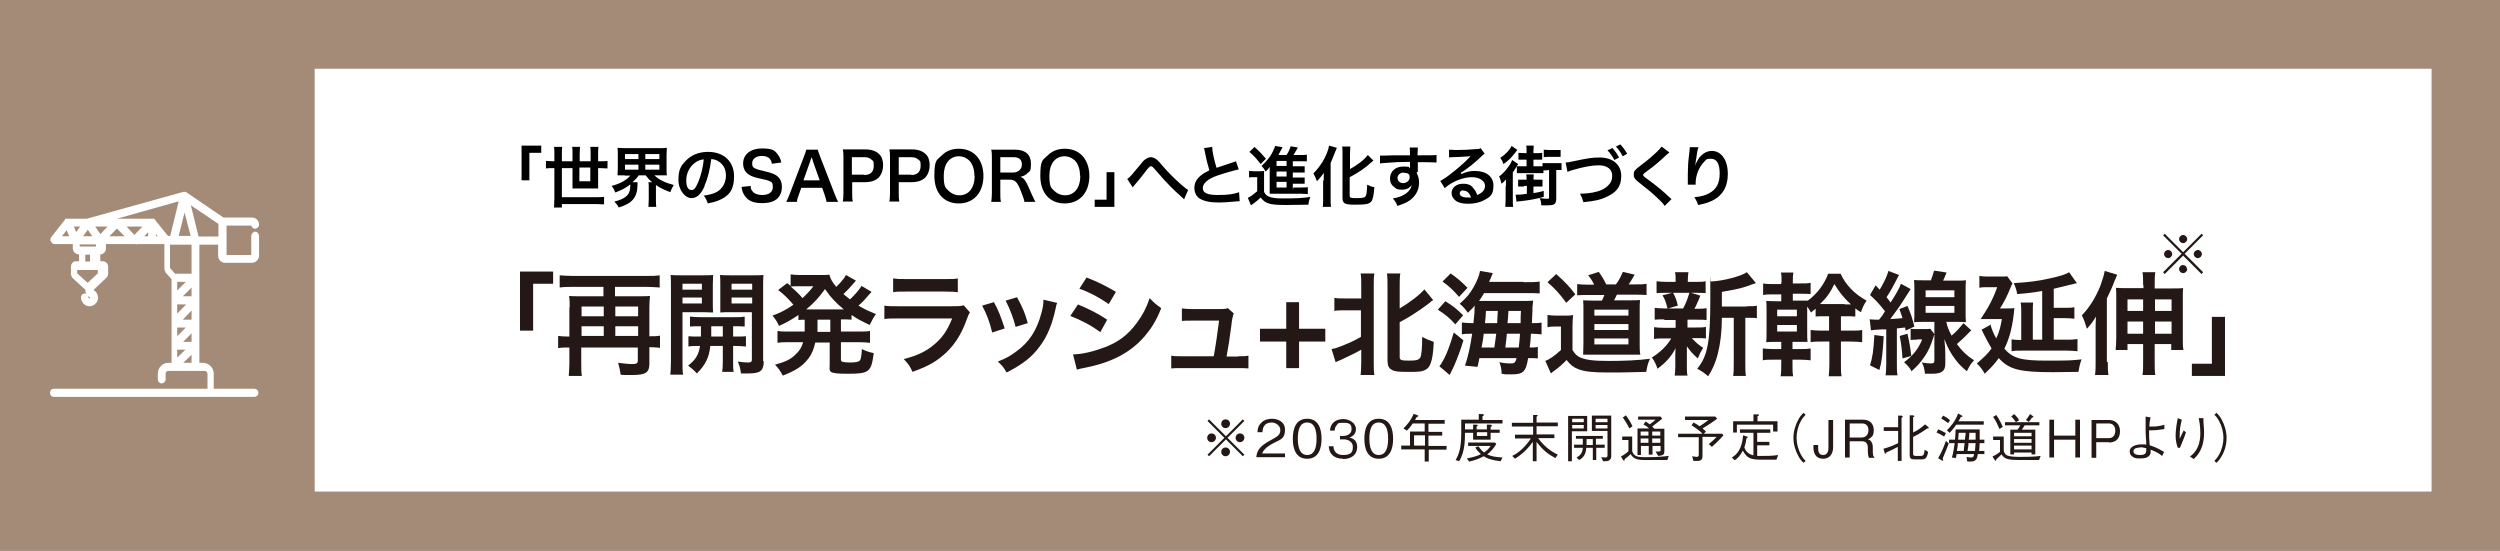
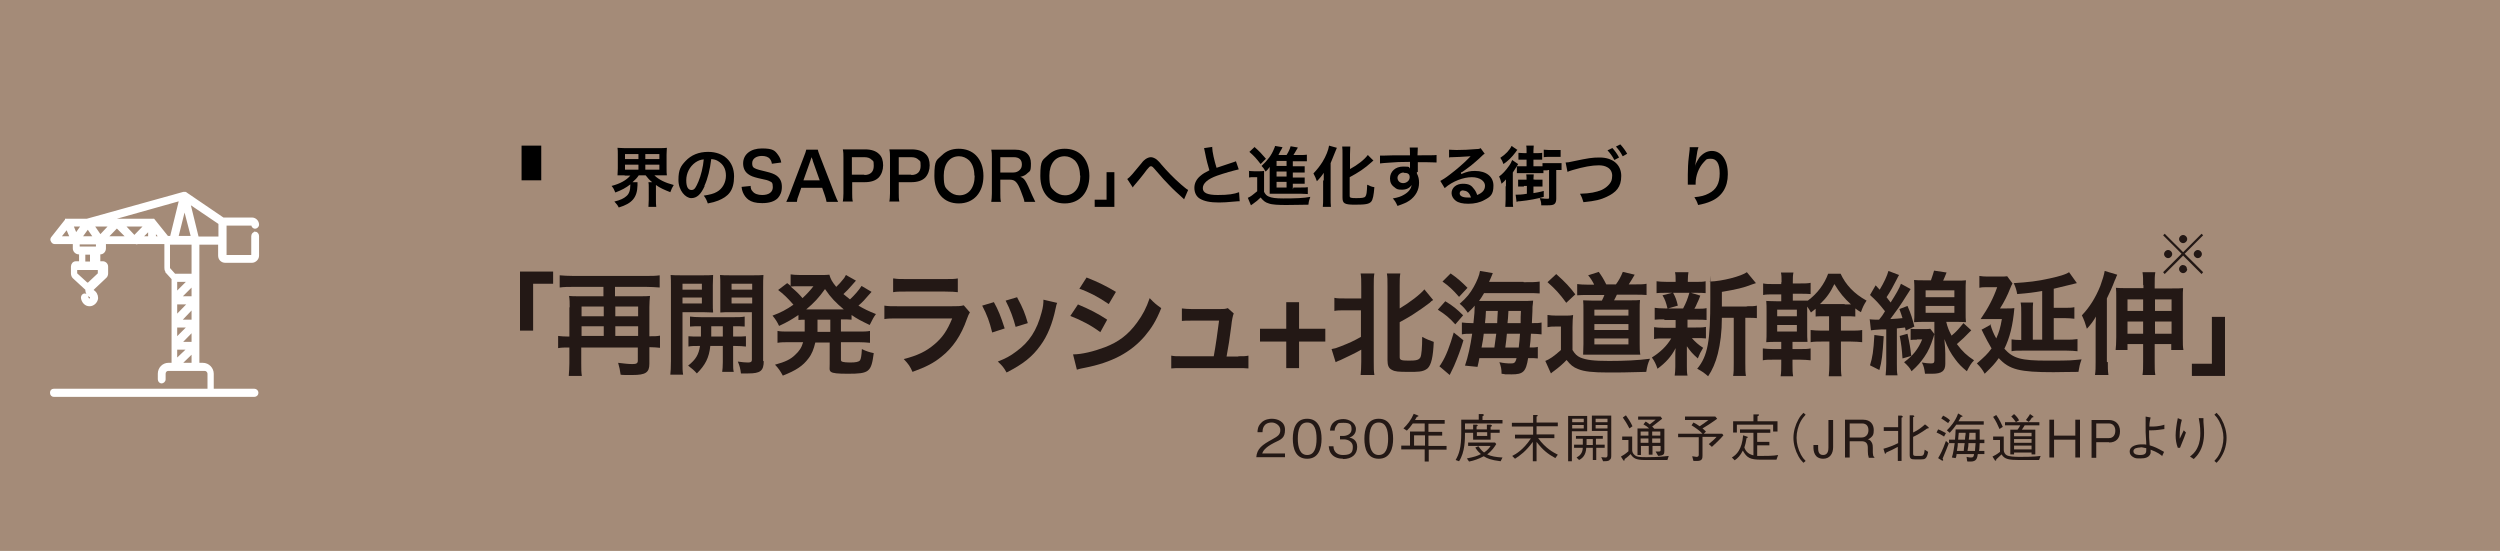
<svg xmlns="http://www.w3.org/2000/svg" id="_レイヤー_2" version="1.1" viewBox="0 0 800 176.3">
  <defs>
    <style>
      .st0 {
        fill-rule: evenodd;
        stroke: #fff;
        stroke-miterlimit: 10;
        stroke-width: .6px;
      }

      .st0, .st1 {
        fill: #fff;
      }

      .st2 {
        fill: #231815;
      }

      .st3 {
        fill: #a48b78;
      }
    </style>
  </defs>
  <g id="_レイヤー_1-2">
    <g>
      <rect class="st3" width="800" height="176.3" />
-       <rect class="st1" x="100.7" y="22" width="677.4" height="135.3" />
      <path class="st0" d="M81.6,74.5c-.5,0-.9.5-.9,1.1v6.3h-8.5v-10h8.5c0,.6.5,1,.9,1s1-.4,1-1c0-1.1-.9-2-2-2h-9.2l-11.9-8.1h0c0-.1-.2-.1-.2-.1,0,0-.1,0-.2,0h-.4l-30.9,8.6h-6.7c0,0,0,0,0,0,0,0,0,.1,0,.1h0c0,0,0,0,0,0l-4.5,5.7c-.2.3-.3.7,0,1.1.2.4.5.6.9.6h6.1v1.7c0,.9.8,1.6,1.6,1.6h.4v2.8h-1.3c-.8,0-1.3.7-1.3,1.4v2.2c0,.5.2,1,.5,1.3l3.8,3.5c0,0,.2.2.3.2v.3c0,.9.5,1.6,1.2,2,.2,0,.3.2.3.5s-.2.5-.5.5-.3-.1-.4-.2c0,0-.2-.2-.2-.4,0-.5-.4-1-.9-1s-.9.5-.9,1,.3,1.3.8,1.8c.5.5,1,.7,1.7.7h0c1.2,0,2.3-1.1,2.4-2.3,0-1-.5-1.9-1.4-2.4,0,0,0,0,0-.2v-.3c0,0,.2,0,.3-.2l3.7-3.5c.4-.3.6-.8.6-1.3v-2.2c0-.8-.7-1.4-1.4-1.4h-1.1v-2.8h.3c.9,0,1.5-.8,1.5-1.6v-1.7h9.8c0,0,.2.1.3.1.2,0,.3-.1.4-.1h8.8v7.8c0,.4,0,.8.3,1.2,0,0,0,0,0,.2l2,2.2v27.2h-1.3c-1.7,0-3.1,1.4-3.1,3.2v1.8c0,.6.5,1,.9,1s1-.4,1-1v-1.8c0-.7.5-1.2,1.1-1.2h11.7c.7,0,1.2.6,1.2,1.2v5.1H17.2c-.6,0-.9.4-.9,1s.4,1,.9,1h64.2c.5,0,1-.4,1-1s-.5-1-1-1h-13.3v-5.1c0-1.7-1.4-3.2-3.2-3.2h-1.4v-38.4h6.6v3.8c0,1.2.9,2,2,2h8.5c1,0,2-.9,2-2v-6.3c0-.6-.5-1.1-1-1.1ZM19.2,75.9l2.2-2.8,1.2,2.8h-3.4ZM59,66.6l2.4,9.2h-4.6l2.3-9.2ZM28.1,73l2,2.9h-4.1s2.1-2.9,2.1-2.9ZM25.2,79.2v-1.3h5.8v1.3h-5.8ZM29.1,81.2v2.8h-2.1v-2.8h2.1ZM24.3,74.9l-1.1-2.7h3l-1.9,2.7ZM31.6,86.1v1.5l-3.3,3.1h-.5l-3.4-3.1v-1.5h7.2ZM32.1,75.4l-2.2-3.2h5.2l-3,3.2ZM34.3,75.9l3.1-3.2,3.2,3.2h-6.3ZM43,75.6l-3.2-3.4h6.5l-3.3,3.4ZM47.7,75.9h-2.3l2.3-2.3v2.3ZM49.6,75.9v-1.8l1.5,1.8h-1.5ZM49.5,70.8c0-.2-.3-.4-.5-.5,0,0-.2,0-.3,0s-.2,0-.3,0h-13.2l22.4-6.3-2.9,11.8h-1.1s-4.1-5.1-4.1-5.1ZM61.6,116.4h-3.7l3.7-3.6v3.6ZM56.4,115.1v-3.5h3.7l-3.7,3.5ZM61.6,109.7h-3.7l3.7-3.8v3.8ZM56.4,108.3v-3.8h3.8l-3.8,3.8ZM61.6,102.6h-3.8l3.8-4v4ZM56.4,101.1v-4h3.9l-3.9,4ZM61.6,95.1h-3.8l3.8-3.8v3.8ZM56.4,93.7v-3.8h3.8l-3.8,3.8ZM61.6,87.9h-5.7l-1.8-2v-7.9h7.5s0,9.9,0,9.9ZM70.1,76h-6.8l-2.7-11,9.6,6.5v4.5Z" />
      <g>
        <g>
-           <path class="st2" d="M386.9,146l-.5-.5,5.4-5.4-5.4-5.4.5-.5,5.4,5.4,5.4-5.4.5.5-5.4,5.4,5.4,5.4-.5.5-5.4-5.4-5.4,5.4ZM389.1,140.1c0,.7-.6,1.4-1.4,1.4s-1.4-.6-1.4-1.4.6-1.4,1.4-1.4,1.4.6,1.4,1.4ZM393.6,135.6c0,.7-.6,1.4-1.4,1.4s-1.4-.6-1.4-1.4.6-1.4,1.4-1.4,1.4.6,1.4,1.4ZM393.6,144.6c0,.7-.6,1.4-1.4,1.4s-1.4-.6-1.4-1.4.6-1.4,1.4-1.4,1.4.6,1.4,1.4ZM398.2,140.1c0,.7-.6,1.4-1.4,1.4s-1.4-.6-1.4-1.4.6-1.4,1.4-1.4,1.4.6,1.4,1.4Z" />
          <path class="st2" d="M402,146.4c.2-2.9,2-4.1,5.1-5.8,1.8-1,2.6-1.5,2.6-3s-1.6-2.4-2.7-2.4c-2.9,0-3,2.4-3,3.1h-1.6c0-.7.1-1.9,1.1-2.9,1.1-1.3,2.9-1.4,3.5-1.4,1.7,0,4.2.8,4.2,3.5s-1.2,3.1-3.5,4.2c-3.1,1.6-3.5,2.7-3.8,3.4h7.3v1.2h-9.2Z" />
          <path class="st2" d="M418.3,146.8c-3.7,0-4.6-3.3-4.6-6.4s.9-6.4,4.6-6.4,4.6,3.4,4.6,6.4-.9,6.4-4.6,6.4ZM418.3,135.2c-2.4,0-3,2.4-3,5.2s.7,5.2,3,5.2,3-2.3,3-5.2-.7-5.2-3-5.2Z" />
          <path class="st2" d="M429.8,146.8c-1.4,0-2.9-.4-3.8-1.6-.7-.9-.7-1.8-.8-2.4h1.5c0,.6.2,2.8,3.1,2.8s3.1-1.2,3.1-2.7-1.5-2.3-2.8-2.3h-1.3v-1.1h1.1c.9,0,2.6-.5,2.6-2.1s-.5-2.1-2.6-2.1-1.6.2-2.2.8c-.5.6-.6,1.2-.6,1.7h-1.5c.2-2.9,2.4-3.7,4.3-3.7s4,1.3,4,3.2-1.6,2.6-2.1,2.7c.7.2,2.5.6,2.5,3s-1.7,3.9-4.6,3.9Z" />
          <path class="st2" d="M441.2,146.8c-3.7,0-4.6-3.3-4.6-6.4s.9-6.4,4.6-6.4,4.6,3.4,4.6,6.4-.9,6.4-4.6,6.4ZM441.2,135.2c-2.4,0-3,2.4-3,5.2s.7,5.2,3,5.2,3-2.3,3-5.2-.7-5.2-3-5.2Z" />
          <path class="st2" d="M457.2,143.8v3.9h-1.3v-3.9h-7.5v-1.2h2.8v-4.5h4.7v-2.6h-3.8c-.7,1-1.2,1.6-1.9,2.3l-1.1-.7c1.3-1.3,2.4-2.6,3.3-4.7.3.2.9.3,1.2.5.2,0,.3.1.3.2,0,.2-.2.2-.5.3-.1.2-.3.4-.6,1h9.5v1.2h-5.2v2.6h4.4v1.2h-4.4v3.3h5.8v1.2h-5.8ZM456,139.3h-3.5v3.3h3.5v-3.3Z" />
          <path class="st2" d="M468.8,138.3c0,2.3,0,6.4-1.9,9.3l-1.1-.4c1.1-1.9,1.8-3.9,1.8-8.7s0-3.7,0-4.2h5.6v-1.8h1.3c0,0,.3,0,.3.3s-.2.3-.4.4v1.2h6.4v1.1h-12c0,.9,0,1.1,0,1.9h2.6v-1.5h1.2c.2.1.3.1.3.2s-.2.3-.4.4v.9h3.3v-1.5h1.2c.2.1.4.1.4.3s0,.2-.4.4v.9h2.9v1h-2.9v2.2h-5.6v-2.2h-2.6ZM469.4,146.7c2.4-.5,3.4-.8,4.5-1.4-1-.8-1.6-1.7-1.8-2.1l1-.4c.5.7.9,1.3,1.8,2,1.1-.7,1.7-1.5,2.1-2.1h-7.2v-1.1h8.6l.4.5c-.5.8-1.3,2.1-2.9,3.3,1.2.6,2.8.9,4.9,1l-.6,1.2c-3.2-.4-4.3-.9-5.4-1.6-1.5.8-3.1,1.4-4.7,1.7l-.7-1ZM475.9,139.5v-1.2h-3.3v1.2h3.3Z" />
          <path class="st2" d="M497.7,146.6c-2.5-1.4-4-2.6-6-5.2v6.2h-1.2v-6.2c-2.2,3-4,4.3-5.7,5.4l-.9-.9c1.2-.6,3.5-1.9,6-5.6h-5.1v-1.2h5.8v-2.6h-6.8v-1.2h6.8v-2.5h1.2c.1,0,.3.1.3.2s-.1.2-.4.3v1.9h6.8v1.2h-6.8v2.6h5.7v1.2h-5.2c2.4,3.3,4.9,4.6,6.3,5.3l-.8,1.1Z" />
          <path class="st2" d="M503,138v9.6h-1.2v-14.5h6.1v4.9h-4.9ZM506.8,134h-3.7v1.1h3.7v-1.1ZM506.8,136h-3.7v1.1h3.7v-1.1ZM510.8,143.3v3.9h-1.1v-3.9h-2.1c-.1,2.4-1.3,3.4-2.3,3.9l-.8-.8c1.1-.6,1.9-1.4,2-3.1h-2.8v-1h2.8c0-.8,0-1.5,0-1.9h-2.2v-.9h8.6v.9h-2.2v1.9h2.8v1h-2.8ZM509.7,140.5h-2c0,.8,0,1.3,0,1.9h2v-1.9ZM515,147.3c-.5.3-1.2.3-2,.3l-.6-1.3c.4,0,1.2.1,1.4.1.5,0,.6-.3.6-.9v-7.6h-5v-4.9h6.2v12.6c0,.8,0,1.3-.6,1.6ZM514.4,134h-3.8v1.1h3.8v-1.1ZM514.4,136h-3.8v1.1h3.8v-1.1Z" />
          <path class="st2" d="M533.6,147.2h-7.4c-2.7,0-3.6-.6-4.4-1.9-.3.3-.9.9-1.9,1.6,0,.2,0,.5-.2.5s-.2,0-.3-.2l-.7-1.1c.7-.4,1.4-.8,2.4-1.7v-3.6h-2v-1.1h3.2v4.4c0,.9.8,1.7,1.4,1.9.6.2,1.2.3,3.2.3,3.9,0,6-.3,7.1-.4l-.5,1.5ZM521.4,137.1c-.8-1.6-1.4-2.5-2.1-3.5l1-.7c.7,1,1.4,2,2.1,3.5l-1,.7ZM530.5,145.7l-.7-1.2c.5,0,.7,0,.9,0,.7,0,.7-.2.7-.7v-1.1h-2.6v2.8h-1.2v-2.8h-2.5v2.9h-1.1v-8.5h3.7c-.5-.5-.9-.8-1.8-1.3l.7-.9c.4.2.4.2,1.3.9,1.2-.9,1.3-1,1.9-1.5h-5.6v-1h7.2l.5.7c-1.3,1-2,1.6-3.2,2.5.4.4.6.6.7.7h3.2v7.1c0,1.1-.2,1.4-1.9,1.6ZM527.5,138.1h-2.5v1.3h2.5v-1.3ZM527.5,140.3h-2.5v1.4h2.5v-1.4ZM531.3,138.1h-2.6v1.3h2.6v-1.3ZM531.3,140.3h-2.6v1.4h2.6v-1.4Z" />
          <path class="st2" d="M547.7,142.9l-.9-.8c1-.8,1.7-1.4,2.5-2.3h-4.5v6c0,.9-.1,1.7-1.7,1.7h-1.2l-.4-1.5c.4,0,1,.2,1.4.2.7,0,.7-.5.7-.7v-5.6h-6.6v-1.1h7.8c-1-1.1-2.4-2-3.5-2.7l.6-.9c.6.3,1.1.6,2,1.2,1.2-.8,1.9-1.3,2.8-2h-7.5v-1.1h9.7l.6.7c-.9.6-2,1.5-4.7,3.1.5.4.6.5,1.1,1l-.7.7h5.9l.4.5c-1.2,1.4-2.5,2.6-3.7,3.7Z" />
          <path class="st2" d="M568.5,147.1h-4.9c-3.6,0-4.6-.6-5.9-2.9-.8,1.6-1.6,2.4-2.6,3.1l-.9-.9c1.5-.9,3.2-2.5,3.6-7.1l1.2.4c.2,0,.3.1.3.2,0,.2-.2.2-.4.3-.2,1.2-.4,2.1-.7,3,.5,1.5,1.6,2.2,2.9,2.5v-7.2h-4.3v-1.1h9.7v1.1h-4.2v2.9h3.9v1.1h-3.9v3.4c.3,0,.6,0,1.3,0,1.7,0,3.8,0,5.4-.3l-.5,1.4ZM567.4,138.1v-2.2h-11.6v2.5h-1.2v-3.6h6.5v-2.2h1.4c.2,0,.4,0,.4.2,0,.2-.4.3-.5.4v1.6h6.4v3.3h-1.2Z" />
          <path class="st2" d="M577.8,132.7c-.6.7-1,1.1-1.5,2-.9,1.6-1.4,3.6-1.4,5.4s.5,3.7,1.4,5.4c.5.9.8,1.3,1.5,2l-.7.6c-.7-.7-1.1-1.2-1.6-2.1-1-1.8-1.6-3.9-1.6-5.9s.6-4.1,1.6-5.9c.5-.9.9-1.4,1.6-2.1l.7.6Z" />
          <path class="st2" d="M583.5,146.8c-2.9,0-3.2-2.4-3.2-3.7v-.7h1.5v.7c0,1,0,2.5,1.6,2.5s1.7-1.6,1.7-2.4v-8.8h1.5v8.7c0,2-1,3.7-3.2,3.7Z" />
          <path class="st2" d="M598,146.4c-.2-.6-.3-1.1-.3-2.1v-1c0-1.7-.9-2.1-2-2.1h-3.8v5.2h-1.5v-12.1h5.8c2.5,0,3.4,1.7,3.4,3.3s-.3,1.8-.9,2.4c-.3.3-.7.5-1,.6.4.1.8.2,1.2.9.4.6.4,1.4.4,1.8v.9c0,.5,0,1.1.1,1.4,0,.4.2.5.4.7v.2h-1.8ZM595.9,135.5h-4v4.5h3.8c1.4,0,2.2-1,2.2-2.3s-.6-2.2-2.1-2.2Z" />
          <path class="st2" d="M608.5,133.5v14h-1.2v-4.5c-1.3.7-2.3,1.2-3.7,1.8,0,.2-.2.4-.3.4s-.2-.1-.2-.3l-.4-1.3c1.8-.5,3.1-1,4.7-1.8v-3.9h-4.6v-1.2h4.6v-3.7h1.1c.2.2.4.2.4.3s0,.1-.3.4ZM617.1,137.1c0,0-.2,0-.4,0-1.8,1.3-3.4,2.2-4.5,2.7v5.3c0,.6.1.8.9.8h1.4c1,0,1.2-.3,1.4-2l1.1.7c-.4,2.3-1.1,2.4-2.2,2.4h-2.1c-1.1,0-1.6-.2-1.6-1.4v-12.7h1.2c0,.1.3.2.3.3s-.1.2-.4.3v4.9c1.7-.8,2.8-1.7,3.8-2.6l1,.8c.2.2.2.2.2.3,0,.1-.1.2-.2.2Z" />
          <path class="st2" d="M622.1,139.7c-.9-.6-1.5-.9-2.4-1.3l.5-1c1,.3,2,1,2.5,1.2l-.6,1.1ZM621.6,146.6c0,.1.2.3.2.6s0,.2-.2.2-.3-.1-.3-.1l-1.1-.7c.7-1.2,1.3-2.2,2.5-5.5l.9.8c-.6,1.6-1.1,2.8-1.9,4.7ZM623.4,135.4c-.8-.6-1.4-1-2.2-1.5l.6-.9c1,.5,1.6.9,2.2,1.5l-.6.9ZM626,135.9c-1.1,1.6-1.8,2.2-2.1,2.6l-.9-.8c1-1,2.7-2.8,3.6-5.4l1.2.7s.2,0,.2.2-.2.2-.5.2c-.3.6-.5.9-.8,1.4h8.1v1.1h-8.7ZM632.9,145.3c-.2,1.3-.4,2.4-2.3,2.4s-.5,0-1.1-.1l-.2-1.4c.8.2,1.1.2,1.5.2.7,0,.8-.4.9-1.1h-5.6c0,.5-.2,1.2-.3,1.3l-1.2-.2c.5-1.5.7-3.3.9-4.6h-1.8v-1.1h1.9c.1-1.5.2-2.3.2-3.3h7.7c0,1.5,0,1.6,0,3.3h1.5v1.1h-1.5c-.1,1.8-.1,2-.2,2.5h1.7v1h-1.9ZM626.5,141.8c0,.7,0,.9-.3,2.5h2.2c0-.4.2-2.1.3-2.5h-2.2ZM626.8,138.5c0,.3-.2,1.9-.2,2.2h2.2c0-.4.1-1.4.2-1.8,0-.2,0-.3,0-.4h-2.2ZM629.9,141.8c0,.6,0,1.1-.3,2.5h2.4c0-.6.1-1.2.2-2.5h-2.3ZM630.2,138.5c0,.7-.1,1.5-.2,2.2h2.2c0-.6,0-1.1,0-2.2h-2.1Z" />
          <path class="st2" d="M652.4,147.2h-6.4c-2.9,0-4.6-.2-5.5-1.8-.9.9-1.3,1.2-1.7,1.6,0,.3,0,.4-.2.4s-.2,0-.3-.2l-.7-1.1c.6-.3,1.4-.7,2.4-1.5v-3.8h-2.2v-1.1h3.4v4.3c0,.7.4,1.4,1,1.7.8.4,2.5.5,4.1.5s4.5,0,6.7-.3l-.5,1.3ZM639.8,137.2c-.5-1.2-1.1-2.5-2-3.8l1-.6c1,1.3,1.8,3.2,2.1,3.8l-1.1.7ZM647.9,136.1c-.4.6-.6,1-.9,1.4h4.3v7.9h-1.2v-.6h-5.6v.6h-1.2v-7.9h2.3c.3-.4.6-.8.9-1.4h-4.9v-1h11v1h-4.7ZM645.1,135.1c-.5-.7-.9-1.3-1.5-1.8l.9-.8c.9.8,1.3,1.4,1.6,2l-1,.6ZM650.1,138.5h-5.6v1.1h5.6v-1.1ZM650.1,140.5h-5.6v1.2h5.6v-1.2ZM650.1,142.6h-5.6v1.2h5.6v-1.2ZM650.3,133.5c-.5.8-.7,1.1-1.1,1.5l-.9-.6c.5-.7,1-1.3,1.3-1.9l1,.7s.1.1.1.2c0,.2-.2.2-.4.2Z" />
          <path class="st2" d="M664.1,146.4v-5.7h-6.8v5.7h-1.5v-12.1h1.5v5.1h6.8v-5.1h1.5v12.1h-1.5Z" />
          <path class="st2" d="M674.9,141.5h-4.1v5h-1.5v-12.1h5.6c2,0,3.5,1.3,3.5,3.6s-1.3,3.6-3.5,3.6ZM674.8,135.5h-4v4.7h4c1.5,0,2.1-1.1,2.1-2.4s-.7-2.3-2.1-2.3Z" />
          <path class="st2" d="M692.1,146.1c-.8-.7-1.7-1.4-3.9-2.2,0,.4,0,.8,0,1.1-.4,1.4-1.8,1.7-3.2,1.7s-1.7,0-2.5-.5c-.6-.4-1-.9-1-1.7,0-1.9,2.5-2.3,3.8-2.3s1.1,0,1.5.1c0-1.4-.2-3-.2-4.1s0-1.9,0-2.6c0-.7,0-.7,0-1.2s0-.8,0-1.1l1.6.3c-.4,1.5-.4,2.4-.4,2.9.3,0,.6,0,.9,0s2.2,0,3.9-.6v1.4c-1.4.2-2.7.4-4,.4s-.4,0-.9,0c0,1.8,0,2.7.2,4.8,1.6.5,2.3.8,4.6,2.1l-.6,1.3ZM685,143.2c-.3,0-.8,0-1.4.2-.2,0-.9.3-.9,1,0,1.2,1.7,1.2,2.1,1.2,1.6,0,2-.5,2-1.5s0-.5,0-.7c-.4,0-1.2-.3-1.9-.3Z" />
          <path class="st2" d="M698.2,134.3c-.5,1.7-.7,3.4-.7,5.2s0,.5.1.7c.4-.8.8-1.6,1.2-2.5l.7.7c-.3,1-.5,1.4-1.9,4.9h-.7c-.5-1.3-.7-2.6-.7-4s.3-3.7.7-5.5l1.2.5ZM705.1,133.9c0,.4,0,.6,0,1.1.2,2.3.2,2.7.2,3.5,0,2.7-.6,4.7-1.5,6.2-.6,1-1,1.4-1.8,2.2l-1.2-.8c.7-.6,1.6-1.2,2.4-2.9.8-1.7.9-3.3.9-4.6,0-2.3-.3-3.7-.5-4.8h1.5Z" />
          <path class="st2" d="M708.6,147.5c.6-.7,1-1.1,1.5-2,.9-1.6,1.4-3.6,1.4-5.4s-.5-3.7-1.4-5.4c-.5-.9-.8-1.3-1.5-2l.7-.6c.7.7,1.1,1.2,1.6,2.1,1,1.8,1.6,3.9,1.6,5.9s-.5,4.1-1.6,5.9c-.5.9-.9,1.4-1.6,2.1l-.7-.6Z" />
        </g>
        <g>
          <path class="st2" d="M166.4,105.8v-18.9h10.6v3.9h-6.4v15h-4.2Z" />
          <path class="st2" d="M182.3,98.3c0-1.3,0-2.4-.2-3.6.9.1,1.6.1,2.9.1h8.1v-3h-9.6c-1.6,0-3,0-4.4.2v-3.9c1.3.1,2.6.2,4.4.2h23.3c1.6,0,3,0,4.3-.2v3.9c-1.4-.1-2.9-.2-4.3-.2h-10v3h8.2c1.4,0,2.1,0,3-.1-.1,1.1-.2,2.1-.2,3.6v9.3h.2c1.4,0,2.3,0,3.2-.2v3.9c-1.1-.1-2-.2-3.2-.2h-.2v5.3c0,2.8-1.2,3.6-5.4,3.6s-2.6,0-3.8-.1c-.2-1.5-.4-2.4-.8-3.8,1.7.2,3.2.4,4.5.4s1.8-.2,1.8-1.1v-4.2h-18.1v5.1c0,1.9,0,2.9.2,4h-4.2c.1-1.5.2-2.6.2-4v-5.1h-.3c-1.2,0-2.2,0-3.3.2v-3.9c1,.1,1.9.2,3.3.2h.3v-9.3ZM193.2,101.2v-3.1h-7.1v3.1h7.1ZM193.2,107.5v-3.1h-7.1v3.1h7.1ZM204.2,101.2v-3.1h-7.3v3.1h7.3ZM204.2,107.5v-3.1h-7.3v3.1h7.3Z" />
          <path class="st2" d="M218.4,115.6c0,2.1,0,3.3.2,4.3h-4.1c.1-1,.2-2.2.2-4.4v-23.5c0-1.9,0-2.9-.1-4,1,.1,1.9.1,3.6.1h6.4c1.8,0,2.6,0,3.6-.1,0,1-.1,2.1-.1,3.3v5.5c0,1.6,0,2.3.1,3.2-.9,0-2-.1-3.2-.1h-6.6v15.7ZM218.4,92.7h6.2v-1.9h-6.2v1.9ZM218.4,97.1h6.2v-1.9h-6.2v1.9ZM224.3,107.7c0-1.2,0-1.6,0-3.3-1.6,0-2.6,0-3.5.1v-3.2c1,.1,1.9.2,3.6.2h10.2c1.7,0,2.7,0,3.7-.2v3.2c-1-.1-1.9-.1-3.7-.1v3.3h.5c1.8,0,2.6,0,3.6-.1v3.3c-1.1-.1-1.9-.2-3.6-.2h-.5v5.3c0,1.6,0,2.2.2,3h-3.7c.1-.9.2-1.5.2-3.1v-5.2h-4c-.4,3.8-1.6,6.1-4.3,8.8-.9-1-1.6-1.6-2.8-2.5,2.4-1.9,3.4-3.5,3.8-6.3-1.8,0-2.8,0-3.7.2v-3.3c1,.1,1.9.1,3.7.1h.4ZM227.6,104.4c0,1.1,0,2.2,0,3.3h3.7v-3.3s-3.6,0-3.6,0ZM244.4,115.5c0,3.2-1.1,4-5,4s-1.1,0-2.3,0c-.2-1.6-.4-2.4-1-3.8,1.3.2,2.4.3,3.2.3s1.3-.1,1.3-.9v-15.2h-6.9c-1.2,0-2.4,0-3.2.1,0-1,0-1.6,0-3.2v-5.5c0-1.4,0-2.3-.1-3.3,1,.1,1.8.1,3.6.1h6.7c1.8,0,2.6,0,3.6-.1-.1,1.3-.1,2.2-.1,4v23.6ZM234.1,92.7h6.6v-1.9h-6.6v1.9ZM234.1,97.1h6.6v-1.9h-6.6v1.9Z" />
          <path class="st2" d="M257.9,102.3c-1.1,0-1.5,0-2.4.1v-1.6c-2.1,1.4-3.4,2.2-6.2,3.5-.6-1.3-1.1-2.1-2.1-3.3,2.7-1,4.4-1.9,6.7-3.5-2-2.3-3.2-3.4-4.9-4.7l2.9-2.2c.4.3.8.6,1.1.9v-3.7c.7.1,1.7.2,2.9.2h6.5c1.7,0,2.2,0,3-.1.4,1.4.8,2.2,2.2,3.9,1.1-1.1,1.4-1.4,2.1-2.3.5-.6.6-.7.7-1,.1-.2.2-.3.3-.5l3.2,1.8c-.1.1-.6.7-1.4,1.6-.6.7-1.7,1.9-2.6,2.7,1,.8,1.3,1.1,2.1,1.7,1.5-1.4,2.8-2.9,3.7-4.3l3.2,1.9c-.2.2-.3.3-1,1.1-.9,1.1-1.9,2.2-3.2,3.3,1.9,1.1,3.1,1.7,5.6,2.7-.8,1.1-1,1.5-2,3.5-2.9-1.4-3.9-1.9-5.8-3.2v1.5c-1.1-.1-1.7-.1-3.4-.1v3.9h5.6c1.7,0,2.6,0,3.7-.2v3.8c-1.1-.1-2.1-.2-3.7-.2h-5.6v5.3c0,.7,0,.8.6,1,.5.1,1.1.2,2.3.2,1.9,0,2.8-.2,3.2-.7.3-.4.5-1.6.6-3.6,1.4.7,2.4,1,3.8,1.3-.8,6-1.4,6.6-8.2,6.6s-5.9-.6-5.9-3.1v-6.9h-4.6c-.5,2.1-1.1,3.7-2.2,5.1-1.8,2.4-3.9,3.8-8.2,5.5-.7-1.3-1.4-2.4-2.5-3.5,3.3-.9,5-1.7,6.5-3.2,1.2-1.1,2-2.2,2.5-4h-4.5c-1.6,0-2.5,0-3.7.2v-3.8c1.1.2,2,.2,3.7.2h5c0-.5,0-.7,0-1.1,0,0,0-2.7,0-2.7ZM255.2,91.6c-.6,0-1.4,0-2.2.1,1.9,1.6,2.7,2.4,3.8,3.7,1.5-1.4,2.4-2.4,3.5-3.8h-5.2ZM269.3,99h.7c-2.5-2.1-4.1-3.7-6-6.5-2,2.8-3.5,4.4-6,6.5h11.2ZM261.6,105.4v.8h4.1v-3.9h-4.1v3Z" />
          <path class="st2" d="M310.4,99.9c-.4.6-.6,1.1-1,2.2-1.8,5.2-4.5,9.2-8.2,12.1-2.5,2-4.8,3.2-9.2,4.8-.8-1.8-1.2-2.4-2.8-4.1,4.3-1.1,7.1-2.4,9.8-4.7,2.6-2.2,4.1-4.4,5.7-8.3h-17.2c-2.4,0-3.2,0-4.5.2v-4.3c1.3.2,2.1.2,4.6.2h16.8c2.2,0,2.9,0,4-.3,0,0,2,2.3,2,2.3ZM286,89.1c1.2.2,1.9.2,4.1.2h12.3c2.2,0,3,0,4.1-.2v4.4c-1.1-.1-1.8-.2-4.1-.2h-12.5c-2.3,0-3,0-4.1.2v-4.4Z" />
          <path class="st2" d="M318,96.6c1.5,2.7,2.2,4.5,3.5,8.5l-4,1.3c-.9-3.6-1.6-5.5-3.2-8.6l3.7-1.1ZM338.3,96.9c-.2.5-.3.7-.5,1.8-1,4.8-2.6,8.8-4.9,11.9-2.6,3.6-5.5,5.9-10.8,8.6-.9-1.6-1.3-2.1-2.8-3.5,2.5-1,3.9-1.7,6-3.3,4.1-3,6.5-6.7,8-12.4.5-1.7.6-3,.6-4.1,0,0,4.3,1,4.3,1ZM325.5,95.2c1.9,3.5,2.5,5.1,3.4,8.2l-3.9,1.2c-.7-2.7-1.7-5.5-3.2-8.4l3.7-1.1Z" />
          <path class="st2" d="M344.9,97.4c3.6,1.5,6.4,2.9,9.4,4.9l-2.2,4c-2.8-2.1-6-3.8-9.6-5.2l2.4-3.6ZM343.4,113.4c2.7,0,6.5-.9,10.2-2.3,4.4-1.7,7.4-4,10.2-7.8,1.9-2.6,3-4.7,4.1-7.9,1.4,1.5,2,2,3.7,3.2-1.6,4-3.1,6.4-5.3,9-4.5,5.2-10.5,8.4-19.2,10.1-1.3.2-1.8.4-2.5.6l-1.2-4.8ZM347.7,88.8c3.6,1.4,6.4,2.8,9.4,4.6l-2.3,3.9c-3.2-2.2-6.4-3.9-9.4-4.9l2.3-3.6Z" />
          <path class="st2" d="M396.3,114c1.6,0,2.3,0,3.2-.2v4.1c-1-.1-1.8-.1-3.2-.1h-18.3c-1.6,0-2.3,0-3.2.1v-4.1c1,.2,1.6.2,3.2.2h10.4c.6-3.2,1.3-8.2,1.7-11.4h-8.8c-1.7,0-2.2,0-3.1.1v-4c.9.1,1.9.2,3.2.2h8.9c1.2,0,1.8,0,2.6-.3l1.9,1.7c-.3.7-.6,2.1-.8,4.1-.5,3.9-.9,6.5-1.5,9.7h3.7Z" />
          <path class="st2" d="M415.7,117.8h-4.1v-8.5h-8.4v-4.1h8.4v-8.5h4.1v8.5h8.4v4.1h-8.4v8.5Z" />
          <path class="st2" d="M430.3,99.3c-1.5,0-2.4,0-3.3.2v-4.2c.9.2,1.6.2,3.3.2h5.3v-3.9c0-1.9,0-2.9-.2-4.1h4.4c-.2,1.1-.2,2.1-.2,4.1v24.1c0,2.1,0,3.1.2,4.3h-4.4c.1-1.2.2-2.3.2-4.3v-3.8c-2.1,1.2-4.1,2.1-6.6,3.3-.6.2-1.2.5-1.6.7l-1.3-4.2c1.1-.2,1.8-.4,3-.9,2.8-1.1,4.1-1.7,6.4-3v-8.5s-5.3,0-5.3,0ZM447.9,114.3c0,.9.5,1.1,2.9,1.1s3.2-.2,3.7-1c.4-.7.6-3.3.6-6.6,1.3.7,2.5,1.2,3.7,1.6-.2,4.8-.8,7.4-2,8.5-.6.5-1.5.9-2.6,1-.8.1-1.8.1-3.6.1-3.1,0-4.2-.1-5.1-.6-1.1-.5-1.5-1.4-1.5-3.1v-23.7c0-2,0-3-.2-4.1h4.3c-.2,1.2-.2,2.2-.2,4.1v7.1c3.2-1.9,6.6-4.5,7.9-6.1l2.8,3.4c-.4.2-.6.4-1.1.9-1,.8-4,2.9-5.6,3.9-1,.6-2.3,1.4-4,2.3v11.2Z" />
          <path class="st2" d="M462.5,96.4c2.5,1.5,3.8,2.6,5.7,4.5l-2.5,2.9c-1.9-2.1-3.1-3.1-5.6-4.7l2.4-2.7ZM468.3,108.9c-1,3.3-1.7,5.1-3,8.2l-1.4,2.9-3.3-2.8c.2-.2.4-.5.7-1,1.4-2.2,2.7-5.6,3.9-9.8l3.1,2.5ZM464.2,87.5c2.2,1.5,3.6,2.8,5.4,4.6l-2.7,2.9c-2-2.3-3.3-3.5-5.3-4.9l2.6-2.6ZM487.6,90.3c2.7,0,3.7,0,5.1-.2v3.8c-1-.1-2.1-.1-4.6-.1h-13.2c-.6,1-1,1.7-1.6,2.5h13.6c1.7,0,2.8,0,3.7-.1,0,.5-.1.9-.2,2,0,.2,0,2-.2,5.2,1.7,0,2.2,0,3.1-.2v3.8c-1.1-.1-1.9-.2-3-.2h-.4c-.1,1.9-.2,3-.4,4.4,1.4,0,1.9,0,2.6-.2v3.7c-.8-.1-1.5-.1-2.7-.1h-.4c-.7,4.4-1.6,5.2-5.3,5.2s-1,0-3.2-.2c0-1.5-.2-2.4-.7-3.7,1.3.3,2.5.4,3.6.4s1.5-.1,1.9-1.7h-11.9c-.2,1.1-.3,1.5-.6,2.8l-4-.4c1-2.9,1.7-6.2,2.3-10.2h-.5c-1.1,0-1.8,0-2.8.2v-3.8c1,.1,1.8.2,3.3.2h.4c.3-2.7.4-4.1.4-5.6-.7.9-1.1,1.2-2.2,2.3-.7-1.1-1.5-2-2.6-2.9,2.3-2,3.3-3.3,4.5-5.4,1-1.8,1.8-3.7,2-5.1l4.1.7c-.5,1.2-.9,2.2-1.2,2.8,0,0,11,0,11,0ZM478.2,111.2c.2-1.6.3-2.1.6-4.4h-4c-.2,1.5-.2,1.9-.7,4.4h4.1ZM479.1,103.4c0-.8.1-2,.2-3.9h-3.8c-.1,1.8-.1,2.2-.3,3.9h3.9ZM486,111.2c.2-1.6.3-2.9.4-4.4h-4.2c-.1,1.4-.3,2.8-.5,4.4h4.4ZM486.6,103.4c0-1.4,0-2.7.1-3.9h-4c-.1,1.9-.2,3.2-.3,3.9h4.1Z" />
          <path class="st2" d="M495.3,100.8c.9.1,1.4.2,2.8.2h2.6c1.1,0,1.9,0,2.7-.2-.1,1.1-.2,1.9-.2,3.9v7.3c.8,1.3,1.4,1.9,2.5,2.4,1.9.8,4.3,1.1,9.2,1.1s9.3-.2,13.1-.7c-.7,1.5-.9,2.4-1.2,4.2-6.3.2-9.5.2-12.1.2-5,0-7.8-.3-9.7-1.1-1.6-.6-2.4-1.3-3.7-2.9-1,1.1-2.5,2.4-4,3.5-.4.3-.6.4-1,.8l-1.8-4c1.3-.5,2.8-1.5,5-3.5v-7.5h-1.9c-1,0-1.5,0-2.4.2,0,0,0-3.9,0-3.9ZM498.1,87.8c2.7,2.4,4.3,4.1,6,6.4l-2.9,2.7c-2.1-2.9-3.6-4.5-6-6.6l2.8-2.6ZM510.1,91c-.5-1-1.1-2-1.9-2.9l3.4-1.1c1,1.4,1.5,2.2,2.4,4h3.1c.9-1.2,1.6-2.5,2.2-4l3.8.9c-.6,1.1-1.4,2.3-1.9,3.1h2.2c1.6,0,2.5,0,3.5-.2v3.6c-1.1-.1-2.2-.1-3.5-.1h-6c-.4.9-.6,1.2-.9,1.8h5.1c1.6,0,2.5,0,3.2-.1-.1.9-.1,1.9-.1,3.4v10.6c0,1.4,0,2.4.2,3.5-1.2,0-1.8,0-2.7,0h-12.3c-1.1,0-1.9,0-3.3,0,0-.8.1-2.2.1-3.4v-10.7c0-1.2,0-2.5-.1-3.3.8,0,1.8.1,3.4.1h2.6c.4-.8.5-1,.8-1.8h-5.2c-1.6,0-2.6,0-3.5.1v-3.6c.8.1,1.9.2,3.6.2h1.7ZM510.2,110.2h10.9v-1.9h-10.9v1.9ZM510.2,101h10.9v-1.9h-10.9v1.9ZM510.2,105.6h10.9v-1.9h-10.9v1.9Z" />
          <path class="st2" d="M532.7,102.2c-1.5,0-2.3,0-3.2.1v-3.8c.9.1,1.6.2,3.3.2h.8c-.5-2-.8-2.9-1.6-4.2l3.1-.8h-1.7c-1.6,0-2.4,0-3.3.1v-3.8c.9.1,1.7.2,3.4.2h2.7v-.5c0-1.2,0-1.7-.2-2.6h4.3c-.1.9-.2,1.3-.2,2.6v.5h2.4c1.7,0,2.4,0,3.3-.2v3.8c-1-.1-1.8-.1-3.3-.1h-1.4l3,.9c-.1.3-.3.7-.5,1.3-.1.2-.3.7-.6,1.3-.2.6-.4.9-.8,1.6h.7c1.6,0,2.3,0,3.2-.2v3.8c-1-.1-1.7-.1-3.2-.1h-2.9v2.5h2.7c1.5,0,2.3,0,3.2-.2v3.7c-.9-.1-1.7-.1-3.2-.1h-1.3c1.1,1.2,1.9,2,3.6,3.1-.8,1.3-1.2,2.1-1.7,3.4-1.8-1.6-2.3-2.2-3.5-3.9,0,.3,0,.8,0,1.4,0,.1,0,1.2,0,1.4v3.6c0,1.2,0,2.1.2,3h-4.1c.1-.8.2-1.7.2-2.8v-3.6c0-.7,0-1.6.1-2.4-1.4,2.7-3.1,4.6-5.8,6.6-.5-1.5-1-2.5-1.8-3.6,2.7-1.7,4.7-3.6,6.2-6.1h-2.3c-1.5,0-2.3,0-3.2.2v-3.8c.9.1,1.6.2,3.3.2h3.6v-2.5s-3.7,0-3.7,0ZM535.4,93.7c.8,1.5,1.1,2.3,1.5,4.1l-3.1.9h4.8c1-1.9,1.4-3,2-5h-5.2ZM559,98c1.6,0,2.4,0,3.2-.2v4c-.9-.1-1.4-.1-2.8-.1h-.9v14.4c0,2.1,0,3.1.2,4.2h-4.1c.2-1.1.2-2.1.2-4.2v-14.4h-3.8c0,4.5-.5,8.3-1.3,11.5-.7,2.8-1.8,5.3-3.1,7.2-1.4-1.2-2-1.6-3.5-2.4,3.4-4.1,4.2-8.8,4.2-22.3s0-4.1-.2-5.6c4-.1,10.1-1.7,11.9-3l2.9,3.5c-.4.1-.5.2-1.2.4-2.8,1.1-5,1.6-9.7,2.4v4.7s7.9,0,7.9,0Z" />
          <path class="st2" d="M570.1,90.2c0-1.3,0-2.1-.2-3h4c-.2,1-.2,1.7-.2,3.1v.4h2.4c1.6,0,2.3,0,3.3-.2v3.6c-1-.1-2-.1-3.3-.1h-2.4v2.2h1.3c2.2,0,2.7,0,3.5,0,3.1-2.3,5.3-5.3,6.5-8.6h4c1.6,3.5,4.3,6.4,8.3,8.6-.9,1.4-1.2,2-1.8,3.7-.9-.5-1.1-.7-1.8-1.2v2.6c-.9-.1-1.7-.1-3.3-.1h-1.3v4.6h3.2c1.4,0,2.6,0,3.6-.2v3.9c-1.1-.1-2.2-.2-3.6-.2h-3.2v7.1c0,1.7,0,2.9.2,4h-4.1c.1-1.1.2-2.3.2-4v-7.1h-2.5c-1.3,0-2.5,0-3.5.2v-3.9c.9.1,2.1.2,3.5.2h2.4v-4.6h-.8c-1.8,0-3,0-3.5.1v-2.5c-.5.4-.7.6-1.5,1.2-.5-.9-.7-1.2-1.2-1.9v7.3c0,2.1,0,3,.1,4-1.2,0-1.4,0-3.5,0h-1.3v2.3h2.5c1.5,0,2.3,0,3.3-.2v3.8c-1-.1-2-.2-3.3-.2h-2.5v1.4c0,1.9,0,2.7.2,3.9h-4c.2-1.2.2-2.2.2-3.9v-1.4h-2.6c-1.6,0-2.3,0-3.3.2v-3.8c1.1.1,1.9.2,3.3.2h2.6v-2.3h-1.4c-1.5,0-2.3,0-3.4.1.1-1.1.1-2.1.1-4v-5.7c0-1.6,0-2.4-.1-3.5.8,0,1.6.1,3.4.1h1.4v-2.2h-2.5c-1.5,0-2.3,0-3.3.2v-3.7c1,.2,1.7.2,3.3.2h2.5v-.4ZM568.7,101.2h6.3v-2.1h-6.3v2.1ZM568.7,106.1h6.3v-2.1h-6.3v2.1ZM590.3,97.4c.7,0,1.2,0,2,0-2.1-1.9-3.6-3.7-5.3-6.5-1.3,2.7-2.5,4.4-4.6,6.4.8,0,1.2,0,2,0h5.9Z" />
          <path class="st2" d="M598.5,102.2c.6,0,.9.1,1.7.1h1.1c.9-1.1,1.2-1.5,1.9-2.7-1.9-2.4-2.8-3.4-4.8-5.2l1.8-3.1,1.3,1.4c1.4-2.3,2.4-4.5,2.8-6l3.4,1.3c-.2.3-.4.7-.8,1.5-.9,1.8-2,3.8-3.2,5.6.4.5.8,1.1,1.3,1.7,1.6-2.5,2.9-4.7,3.3-6l3.1,1.7c-.4.7-.7,1.1-1.2,1.9-2.1,3.4-3.5,5.3-5.3,7.7,2.1-.1,2.9-.2,3.9-.3-.5-1.5-.5-1.6-1-2.9l2.6-1c1.2,2.8,1.5,3.9,2.2,6.6l-2.8,1.3c0-.3-.1-.7-.2-1-1,.1-1.9.2-2.6.3v11.3c0,1.9,0,2.6.2,3.7h-3.8c.1-1.2.2-2.2.2-3.8v-10.9c-.2,0-.7,0-1.4,0-1.8.1-2.9.2-3.5.3,0,0-.4-3.6-.4-3.6ZM602.8,107.5c-.4,6.2-.6,8.1-1.4,10.9l-3-1.5c.8-2.6,1.1-4.4,1.4-9.7l3,.4ZM610.4,106.8c.7,3.2.9,4.4,1.2,7.1l-2.8.8c-.2-3-.4-4.6-.9-7.2l2.5-.7ZM613.4,108.7c-1,0-1.4,0-2,.1v-3.6c.6.1,1,.1,2.2.1h2.4c.8,0,1.2,0,1.7-.1l1.3,1.7c-.1.4-.2.5-.3,1-.9,2.8-1.6,4.4-2.9,6.3-1.2,1.7-2,2.7-4.1,4.6-.5-1-1.2-1.8-2.4-2.9,2.8-2,4.6-4.3,5.8-7.3h-1.6ZM622.8,103c.4,1.7.8,2.7,1.7,4.4,1.5-1.2,2.5-2.4,3.8-4l2.5,2.3c-1.8,1.9-3.1,3.1-4.6,4.4,1.8,2.4,3.2,3.7,5.5,5.2-1,1-1.5,1.9-2.3,3.5-1.7-1.4-2.6-2.3-3.7-3.8-1.5-2-2.3-3.4-3.5-6.5.2,2.2.3,3.7.3,4.8v3.1c0,2.3-1.1,3.2-4.2,3.2s-.1,0-.2,0h-.9c-.6,0-.6,0-1.2,0-.2-1.6-.4-2.5-1-3.6,1.2.2,2.1.3,2.9.3s1.1-.2,1.1-.9v-12.4h-3c-1.2,0-2.5,0-3.5.1.1-.9.1-2.1.1-3.5v-6.5c0-1.3,0-2.5-.1-3.5.9.1,1.7.1,3.4.1h2c.5-1.4.7-2.1,1-3.1l4,.6c-.4,1.1-.7,1.7-1.1,2.6h3.9c1.8,0,2.5,0,3.4-.1-.1,1.1-.1,1.9-.1,3.6v6.4c0,1.6,0,2.5.1,3.4-1-.1-2.2-.1-3.4-.1,0,0-3,0-3,0ZM616.2,95.1h9.2v-2.2h-9.2v2.2ZM616.2,100.1h9.2v-2.2h-9.2v2.2Z" />
          <path class="st2" d="M636.9,103.7c.5,1.8,1,3,1.9,4.6.9-2,1.3-3.3,1.8-6.2h-4.2c-.9,0-2,0-2.6,0,2.4-3.5,4-6.5,5.3-10.2h-3.3c-1,0-1.6,0-2.4.2v-3.8c.8.1,1.4.2,2.5.2h3.9c1.3,0,1.9,0,2.5-.1l1.7,2.3c-.2.4-.5.9-.7,1.5-.9,2.3-2,4.5-3.3,6.5h2.1c1.1,0,1.9,0,2.5-.1-.5,5.7-1.5,9.5-3.2,13,2.8,3.1,5.3,3.8,13.7,3.8s7.6-.1,11-.4c-.6,1.7-.7,2.2-1,4-2.9,0-6.4.1-8,.1-10.8,0-14.1-.8-17.5-4.5-1.2,1.7-2.1,2.7-4.5,5-.7-1.3-1.3-2.1-2.5-3.3,2.4-2.1,3.4-3,4.7-4.8-.9-1.5-1.9-3.4-2.6-4.8-.2-.4-.4-.9-.6-1.2,0,0,3.1-1.7,3.1-1.7ZM653.6,93.1c-2.9.5-4.4.7-8.1,1-.2-1.2-.5-2.2-1.1-3.5,4.7-.3,7.5-.6,11.5-1.5,3.2-.7,5.2-1.3,6.2-2l2.5,3.5c-4,1-6.5,1.6-7.4,1.8v6.1h3.5c1.4,0,2.2,0,3.1-.2v3.7c-1-.1-1.8-.2-3.1-.2h-3.5v6.9h4.1c1.3,0,2.1,0,3.5-.2v3.9c-1-.1-1.9-.2-3.5-.2h-14.1c-1.9,0-2.6,0-3.5.2v-3.8c.8.1,1.5.2,3.1.2v-8.5c0-1.5,0-2.4-.2-3.5h4c-.1.8-.1,1.7-.1,3.3v8.6h3s0-15.8,0-15.8Z" />
          <path class="st2" d="M674.5,115.9c0,1.6,0,2.8.2,4.1h-4.3c.2-1.4.2-2.4.2-4.2v-10.5c0-1,0-2.3.1-4-.8,1.4-1.6,2.5-2.9,3.9-.6-2-.8-2.6-1.6-4.3,2.5-2.6,4.4-5.7,5.9-9.4.7-1.9,1.2-3.6,1.4-4.8l4,1.2c0,.2-.2.4-.3.7,0,.1-.2.6-.5,1.2-.7,1.9-1.7,4.1-2.5,5.7v20.3ZM685.8,91.3c0-1.9,0-3-.2-4.2h4.1c-.2,1.2-.2,2.2-.2,4.2v1h5.4c1.8,0,2.9,0,3.7-.1-.1.9-.1,1.7-.1,3.1v12.7c0,2.1,0,3,.2,4h-3.9v-1.9h-5.3v5.6c0,2.1,0,3.1.2,4.3h-4.1c.2-1.3.2-2.3.2-4.3v-5.6h-5v1.9h-3.8c.1-1.1.2-2.2.2-4.1v-12.7c0-1.4,0-2.2-.1-3.1.8.1,1.9.1,3.7.1h5.1v-1ZM680.8,95.8v3.7h5v-3.7h-5ZM680.8,102.9v3.9h5v-3.9h-5ZM694.9,99.5v-3.7h-5.3v3.7h5.3ZM694.9,106.8v-3.9h-5.3v3.9h5.3Z" />
          <path class="st2" d="M712,101.4v18.9h-10.6v-3.9h6.4v-15s4.2,0,4.2,0Z" />
        </g>
        <path class="st2" d="M704.5,74.8l.5.5-5.9,5.9,5.9,5.9-.5.6-5.9-5.9-5.9,5.9-.5-.6,5.9-5.9-5.9-5.9.5-.5,5.9,5.9,5.9-5.9ZM695.1,81.3c0,.7-.6,1.3-1.3,1.3s-1.3-.6-1.3-1.3.6-1.3,1.3-1.3,1.3.6,1.3,1.3ZM699.9,86.1c0,.7-.6,1.3-1.3,1.3s-1.3-.6-1.3-1.3.6-1.3,1.2-1.3,0,0,0,0,0,0,0,0h0c.7,0,1.3.5,1.3,1.2ZM699.9,76.5c0,.7-.6,1.3-1.3,1.3s-1.3-.6-1.3-1.3.6-1.3,1.3-1.3,1.3.6,1.3,1.3ZM704.6,81.3c0,.7-.6,1.3-1.3,1.3s-1.3-.6-1.3-1.3.6-1.3,1.3-1.3,1.3.6,1.3,1.3Z" />
      </g>
    </g>
  </g>
  <g>
-     <path d="M166.9,57.7v-11.1h6.3v2.3h-3.8v8.8h-2.5Z" />
-     <path d="M177.4,49.5c0-.9,0-1.7-.1-2.5h2.6c-.1.7-.1,1.4-.1,2.5v2.1h3.4v-2.3c0-.9,0-1.6-.1-2.3h2.5c0,.7-.1,1.4-.1,2.3v2.3h3.5v-2.4c0-.9,0-1.5-.1-2.2h2.6c-.1.7-.1,1.4-.1,2.3v2.3h.7c1,0,1.7,0,2.3-.1v2.4c-.7,0-1.3-.1-2.3-.1h-.7v4.6c0,.6,0,1.3,0,1.9-.6,0-1,0-1.8,0h-4.6c-.7,0-1.2,0-1.8,0,0-.5,0-1.1,0-1.8v-4.7h-3.4v9.3h10.9c1.1,0,1.8,0,2.6-.1v2.4c-.8,0-1.6-.1-2.6-.1h-10.9v1.1h-2.5c0-.9.1-1.8.1-3v-9.6h-.4c-.9,0-1.7,0-2.3.1v-2.4c.7,0,1.4.1,2.3.1h.4v-2.1ZM185.4,53.6v4.4h3.5v-4.4h-3.5Z" />
+     <path d="M166.9,57.7v-11.1h6.3v2.3v8.8h-2.5Z" />
    <path d="M199.8,56.1c-.9,0-1.6,0-2.2,0,0-.7.1-1.2.1-2.2v-4.4c0-1,0-1.6-.1-2.2.7,0,1.2.1,2.2.1h11.3c1,0,1.6,0,2.3-.1,0,.6-.1,1.2-.1,2.2v4.4c0,1,0,1.6.1,2.2-.7,0-1.3,0-2.2,0h-1.8c1.4,1.4,3.5,2.4,6.2,3.1-.5.8-.7,1.2-1.1,2.3-1.8-.7-3.4-1.4-4.6-2.3v4.7c0,.9,0,1.6.1,2.3h-2.5c0-.7.1-1.3.1-2.3v-3.9c0-.8,0-1.2-.1-1.7h1.2c-1-.8-1.3-1.2-2.1-2.2h-2.2c-.6.9-1,1.3-2,2.2h1.6c0,.2,0,.5,0,1-.1,3.9-1.7,5.8-6,7.1-.4-.8-.6-1-1.4-1.9,2-.5,3-1,3.8-1.7.9-.7,1.3-1.9,1.3-3.5s0-.1,0-.3c-1.4,1.1-2.7,1.8-4.8,2.6-.4-1-.6-1.4-1.2-2.1,2.7-.7,4.7-1.8,6-3.3h-1.7ZM200,50.9h4.3v-1.6h-4.3v1.6ZM200,54.3h4.3v-1.6h-4.3v1.6ZM206.5,50.9h4.5v-1.6h-4.5v1.6ZM206.5,54.3h4.5v-1.6h-4.5v1.6Z" />
    <path d="M225.5,59.5c-1.2,2.7-2.5,3.9-4.3,3.9s-4.1-2.4-4.1-5.8.8-4.5,2.3-6.1c1.8-1.9,4.2-2.9,7.2-2.9,5,0,8.3,3.1,8.3,7.8s-1.9,6.5-5.1,7.8c-1,.4-1.8.6-3.3.9-.4-1.1-.6-1.6-1.3-2.5,1.9-.3,3.2-.6,4.2-1.2,1.8-1,2.9-3,2.9-5.2s-.9-3.7-2.6-4.7c-.7-.4-1.2-.5-2.1-.6-.4,3.3-1.1,6.2-2.2,8.6ZM222.5,52c-1.8,1.3-2.9,3.4-2.9,5.7s.7,3.1,1.7,3.1,1.4-.9,2.2-2.7c.8-1.9,1.5-4.7,1.7-7.1-1.1.1-1.8.4-2.7,1Z" />
    <path d="M240.2,59.4c0,.9.2,1.4.6,1.8.6.8,1.7,1.2,3.1,1.2,2.1,0,3.4-.9,3.4-2.5s-.4-1.6-1-1.9c-.6-.3-.8-.4-3.7-1-1.6-.4-2.4-.7-3.2-1.3-1.1-.8-1.6-2-1.6-3.4,0-2.9,2.4-4.8,6-4.8s4.2.7,5.2,2.1c.5.7.8,1.3,1,2.4l-3,.4c-.1-.7-.3-1.1-.6-1.5-.5-.7-1.5-1-2.6-1-1.8,0-3.1.9-3.1,2.3s.5,1.5,1.4,1.9c.5.2.6.2,3,.8,1.7.4,2.7.8,3.4,1.3,1.2.9,1.7,2,1.7,3.6s-.5,2.7-1.3,3.6c-1.1,1.1-2.8,1.6-5,1.6s-3.4-.4-4.4-1.1c-.8-.6-1.4-1.4-1.8-2.4-.2-.5-.3-.9-.4-1.7l3-.3Z" />
    <path d="M264.5,64.6c-.1-.7-.4-1.6-.6-2.2l-.8-2.3h-6.7l-.8,2.3c-.4,1-.5,1.3-.6,2.2h-3.4c.3-.6.7-1.5,1.1-2.5l4.6-12.1c.4-1,.6-1.6.7-2.1h3.7c.1.5.2.8.7,2.1l4.7,12.1c.5,1.3.8,1.9,1.1,2.5h-3.4ZM260.1,51.5c0-.2-.1-.5-.4-1.2q-.3,1-.4,1.2l-2.2,6.2h5.2l-2.2-6.2Z" />
    <path d="M269.7,64.6c.1-.8.2-1.6.2-2.7v-11.4c0-1,0-1.8-.2-2.7.9,0,1.6,0,2.7,0h4.4c2,0,3.5.5,4.5,1.5.9.8,1.3,2.1,1.3,3.6s-.5,2.9-1.4,3.9c-1,1-2.5,1.5-4.5,1.5h-4v3.5c0,1.1,0,1.9.2,2.7h-3.1ZM276.6,56c1.9,0,3-1,3-2.9s-.2-1.5-.7-2c-.5-.5-1.2-.8-2.3-.8h-4v5.6h4Z" />
    <path d="M284.6,64.6c.1-.8.2-1.6.2-2.7v-11.4c0-1,0-1.8-.2-2.7.9,0,1.6,0,2.7,0h4.4c2,0,3.5.5,4.5,1.5.9.8,1.3,2.1,1.3,3.6s-.5,2.9-1.4,3.9c-1,1-2.5,1.5-4.5,1.5h-4v3.5c0,1.1,0,1.9.2,2.7h-3.1ZM291.6,56c1.9,0,3-1,3-2.9s-.2-1.5-.7-2c-.5-.5-1.2-.8-2.3-.8h-4v5.6h4Z" />
    <path d="M312.3,49.7c1.5,1.5,2.4,3.8,2.4,6.6,0,5.3-3.1,8.8-7.9,8.8s-7.8-3.4-7.8-8.8.8-5,2.4-6.6c1.4-1.4,3.2-2.1,5.4-2.1s4.1.7,5.5,2.1ZM311.8,56.2c0-2.1-.6-3.8-1.7-4.9-.9-.8-2-1.3-3.2-1.3-3,0-4.9,2.4-4.9,6.2s.6,3.9,1.7,5c.9.8,2,1.3,3.3,1.3,3,0,4.9-2.4,4.9-6.3Z" />
    <path d="M327.8,64.6c0-.5-.4-1.6-1.1-3.4-1.1-2.9-1.9-3.7-3.5-3.7h-3.1v4.3c0,1.3,0,1.9.2,2.8h-3.1c.1-.9.2-1.4.2-2.7v-11.3c0-1.1,0-1.7-.2-2.7.9,0,1.5,0,2.7,0h5c3.2,0,5,1.6,5,4.4s-.4,2.4-1.1,3.1c-.6.6-1.1.9-2.3,1.2,1.3.4,1.7,1,3.8,5.9.2.4.7,1.5,1,2.1h-3.5ZM324.3,55.2c.8,0,1.5-.3,2-.8s.7-1,.7-1.8c0-1.5-.9-2.3-2.6-2.3h-4.3v4.9h4.2Z" />
    <path d="M346.2,49.7c1.5,1.5,2.4,3.8,2.4,6.6,0,5.3-3.1,8.8-7.9,8.8s-7.8-3.4-7.8-8.8.8-5,2.4-6.6c1.4-1.4,3.2-2.1,5.4-2.1s4.1.7,5.5,2.1ZM345.6,56.2c0-2.1-.6-3.8-1.7-4.9-.9-.8-2-1.3-3.2-1.3-3,0-4.9,2.4-4.9,6.2s.6,3.9,1.7,5c.9.8,2,1.3,3.3,1.3,3,0,4.9-2.4,4.9-6.3Z" />
    <path d="M356.6,55.1v11.1h-6.3v-2.3h3.8v-8.8h2.5Z" />
    <path d="M360.7,57.3c.9-.6,1.8-1.7,4.6-5.1.5-.7.9-1,1.3-1.3.6-.4,1.2-.6,1.7-.6s1.3.3,1.9.8c.3.3.8.7,1.4,1.5,1.9,2.2,3.9,4.3,6.3,6.4,1.1.9,1.6,1.4,2.3,1.8l-1.3,3c-.2-.3-.3-.3-.6-.6-1.1-1-2.8-2.5-4.3-4.1-1.6-1.6-1.6-1.7-3.9-4.3-1.3-1.5-1.4-1.6-1.8-1.6s-.5.2-1.3,1.1c-1.7,2.3-2.9,3.7-4.1,5.1-.2.3-.3.3-.4.6l-1.7-2.6Z" />
    <path d="M387.9,47.1c0,1.4.7,4.4,1.4,6.6q1.4-.5,5.4-1.8c.4-.1.5-.2.8-.3l.9,2.6c-1.8.4-4.6,1.2-6.9,2-3.1,1.1-4.6,2.5-4.6,4s1.4,2.2,4.8,2.2,5.2-.3,6.8-.9l.2,2.9c-.5,0-.6,0-1.7.1-2.3.2-3.4.3-4.9.3-2.9,0-4.7-.4-6.1-1.2-1.2-.7-1.8-2-1.8-3.5s.7-2.8,1.9-3.8c.8-.7,1.5-1.1,2.9-1.8-.5-1.7-.9-3.1-1.4-5.7-.2-1-.2-1-.3-1.4l2.7-.4Z" />
    <path d="M399.6,54.7c.5,0,.9.1,1.7.1h1.6c.6,0,1.1,0,1.6-.1,0,.6,0,1.2,0,2.3v4.4c.5.9.8,1.2,1.5,1.5.9.4,2.2.6,4.6.6,3.9,0,6.6-.1,8.7-.5-.4,1.1-.5,1.4-.6,2.5-1.9,0-4.6.1-7.1.1s-4.6-.1-5.6-.5c-1.1-.3-1.8-.9-2.6-1.9-.9.9-1.3,1.2-2.4,2-.2.1-.5.4-.7.5l-1-2.4c.8-.3,1.7-1,3-2.1v-4.5h-1.2c-.6,0-.9,0-1.4.1v-2.3ZM401.4,47c1.5,1.3,2.6,2.5,3.7,3.8l-1.7,1.7c-1.3-1.7-2-2.5-3.6-3.9l1.7-1.6ZM413.9,60h2.5c1,0,1.6,0,2.1-.1v2.2c-.6,0-1.2-.1-2.1-.1h-8.2c-.9,0-1.3,0-1.9,0,0-.7,0-1.1,0-2.1v-5.3c0-.4,0-.7,0-1.2-.4.6-.7,1-1.3,1.5-.5-.9-.8-1.3-1.3-1.8,2-1.9,3.1-3.3,4-5.5.1-.3.3-.6.3-.9l2.4.4q-.3.7-.7,1.3s-.2.4-.6,1.2h2.6c.7-1.1,1-1.8,1.3-2.8l2.3.4c-.1.3-.2.4-.5.9-.3.5-.5.9-.9,1.5h2.2c.9,0,1.5,0,2.1-.1v2.1c-.5,0-1,0-1.8,0h-2.7v1.6h1.7c1.2,0,1.6,0,2.1,0v2c-.6,0-1,0-2.1,0h-1.7v1.6h1.7c1.2,0,1.6,0,2.1,0v2c-.6,0-1,0-2.1,0h-1.7v1.8ZM411.7,51.5h-3.2v1.6h3.2v-1.6ZM411.7,54.9h-3.2v1.6h3.2v-1.6ZM408.5,58.2v1.8h3.2v-1.8h-3.2Z" />
    <path d="M423.6,57.7c0-.7,0-.9,0-2.4-.5.8-1.3,1.8-2.2,2.7-.4-1.2-.5-1.3-1.1-2.5,1.3-1.4,2-2.3,2.9-3.7,1.1-1.8,1.9-3.8,2.1-5.2l2.5.7c-.2.4-.3.7-.5,1.2-.5,1.3-.6,1.5-1.5,3.7v11.3c0,.9,0,1.8.1,2.7h-2.6c.1-.9.1-1.7.1-2.7v-5.7ZM431.9,62.7c0,.6.4.7,2.1.7s2.6-.1,2.9-.5c.4-.5.5-1.3.6-3.8.8.4,1.5.7,2.3.8-.2,2.6-.5,4-1,4.6-.7.8-1.8,1-5.2,1s-4-.4-4-2.3v-13.8c0-1,0-1.9-.1-2.5h2.6c0,.6-.1,1.4-.1,2.5v4.7c2.4-1.3,4.6-3,5.7-4.5l1.8,1.8c-.2.1-.3.2-.5.4-2.3,2.1-4.3,3.4-7.1,4.9v5.9Z" />
    <path d="M453.4,55c0,0,0,.3,0,.5.5,1,.7,1.8.7,3,0,2.3-1.1,4.3-3.1,5.7-.9.6-1.8,1-3.8,1.7-.6-1.3-.8-1.6-1.5-2.4,1.7-.3,2.6-.6,3.6-1.2,1.4-.8,2.3-1.9,2.4-3.1-.6,1-1.7,1.5-3.1,1.5s-1.7-.2-2.4-.8c-1-.7-1.4-1.6-1.4-2.8,0-2.2,1.7-3.8,4.2-3.8s1.7.2,2.2.6q0-.1,0-.3s0-1.2,0-1.8c-3,0-5,.1-5.9.2q-3.2.2-3.7.3v-2.5c.4,0,.6,0,.9,0s.9,0,3.6-.1c1.4,0,1.6,0,3.3,0q.7,0,1.8,0,0-2-.1-2.5h2.6c0,.6,0,.7-.1,2.5,3.7,0,5.3,0,6.1-.1v2.4c-.8,0-1.8-.1-3.5-.1s-.9,0-2.5,0v3.2ZM449.2,55.2c-1.1,0-2,.8-2,1.7s.7,1.7,1.8,1.7,2.1-.8,2.1-1.9-.7-1.4-1.9-1.4Z" />
    <path d="M467.6,55.7c1.9-.8,2.8-1,4.4-1,3.6,0,5.9,1.8,5.9,4.7s-1,3.6-2.9,4.6c-1.4.8-3.2,1.2-5.1,1.2s-3.2-.3-4.1-1c-.8-.6-1.3-1.5-1.3-2.4,0-1.7,1.5-3,3.6-3s2.8.6,3.6,1.7c.4.5.7,1,1,1.9,1.7-.7,2.5-1.6,2.5-3s-1.6-2.7-4.2-2.7-6.1,1.2-8.7,3.5l-1.4-2.3c.7-.4,1.6-.9,3-2,2-1.5,4.7-3.8,6.3-5.5,0,0,.3-.3.4-.4h0c-.8,0-2.1.2-5.9.3-.5,0-.6,0-1,.1v-2.5c.6,0,1.2.1,2.4.1,1.8,0,4.3-.1,6.4-.3.7,0,1-.1,1.3-.3l1.3,1.8c-.4.2-.5.3-1.1.9-1,1-2.6,2.3-3.3,2.9-.4.3-1.9,1.4-2.3,1.7q-.5.4-.9.5h0ZM468.3,60.9c-.8,0-1.2.4-1.2,1,0,.8.9,1.3,2.5,1.3s.5,0,1.1,0c-.4-1.4-1.2-2.2-2.4-2.2Z" />
    <path d="M481.9,59.6c0-.9,0-.9,0-2.2-.4.5-.8.9-1.4,1.4-.3-1-.4-1.6-.8-2.3,1.2-.9,2.1-1.9,3.1-3.3.6-.8.8-1.3,1.1-2l1.9,1.3c-.2.3-.3.5-.6,1-.1.2-.5.8-1.1,1.7v8.6c0,1.2,0,1.8.1,2.4h-2.5c0-.7.1-1.3.1-2.5v-4.1ZM485.6,47.9c-.3.3-.3.4-.6.8-1.3,1.7-2.3,2.7-3.9,3.8-.3-.9-.5-1.3-1-2,1.7-1.1,3-2.5,3.6-3.8l1.9,1.3ZM487.6,59.7c-.7,0-1.3,0-1.8,0v-2.2c.5,0,1,0,1.8,0h.9c0-.8,0-1.1-.1-1.7h2.4c0,.5-.1.9-.1,1.6h0c0,.1,1.1.1,1.1.1.8,0,1.3,0,1.8,0v2.2c-.5,0-1.1,0-1.8,0h-1.1v2.1c1.2-.2,1.8-.3,3.3-.7v1.9c-2.1.6-4.7,1.1-7.6,1.4-.5,0-.7,0-1.1.2l-.3-2.3c.1,0,.2,0,.3,0,.6,0,1.6,0,3.3-.3v-2.5h-.9ZM495.3,54.5c-.5,0-.7,0-1.4,0v.9c-.5,0-1,0-1.7,0h-5c-.7,0-1.2,0-1.8,0v-2.2c.5,0,1,0,1.8,0h1.3v-2.1h-.8c-.8,0-1.3,0-1.8,0v-2.2c.5,0,.9.1,1.8.1h.8v-.8c0-.7,0-1.1-.1-1.6h2.4c0,.5-.1.9-.1,1.6v.8h1c.9,0,1.3,0,1.8-.1v2.2c-.5,0-1.1,0-1.8,0h-1v2.1h1.5c.7,0,.9,0,1.4,0v-1c.5,0,.9,0,1.7,0h2.7c.8,0,1.2,0,1.7,0v2.2c-.6,0-1,0-1.7,0v9.2c0,.8-.2,1.4-.6,1.7-.4.3-1,.4-2.2.4s-.5,0-2,0c0-1-.2-1.6-.5-2.3,1.6.2,1.9.2,2.4.2s.6,0,.6-.4v-8.8h-.5ZM494,47.9c.5,0,1.1.1,1.6.1h2.2c.8,0,1.2,0,1.6,0v2.2c-.5,0-1,0-1.7,0h-2.1c-.5,0-1.1,0-1.6.1v-2.3Z" />
    <path d="M501,52c.7,0,1.1-.1,2.5-.4,4.8-1,5.9-1.2,8.4-1.2,4.2,0,6.9,2.3,6.9,5.9s-1.7,5.3-4.7,6.7c-1.9.9-3.5,1.3-7.4,1.7-.3-1-.5-1.6-1.1-2.7,3.4-.1,5.1-.5,6.9-1.2,1.5-.7,2.8-1.9,3.2-3.1.1-.4.2-.9.2-1.5,0-1.2-.6-2.2-1.6-2.7-.7-.4-1.6-.6-2.7-.6-2.2,0-4.9.5-8.3,1.5-1.1.3-1.2.4-1.7.6l-.6-3ZM515.9,47.3c.9,1,1.5,1.8,2.2,3.1l-1.5.8c-.7-1.3-1.3-2.1-2.2-3.1l1.5-.7ZM519.2,49.9c-.6-1.2-1.3-2.1-2.1-3l1.4-.7c.9,1,1.5,1.8,2.2,3l-1.4.8Z" />
-     <path d="M534.2,48.8c-.4.3-.8.6-2.6,2.3-1.1,1-2.5,2.2-5,4-.7.5-.8.7-.8.9s0,.4,1.9,1.7c3.3,2.5,3.9,3,6.6,5.5.2.2.3.3.6.5l-2.2,2.2c-.5-.8-1.3-1.6-2.7-2.9-1.5-1.4-2.2-2-5.4-4.5-1.4-1.1-1.8-1.6-1.8-2.6s.2-1.2.7-1.7c.3-.3.3-.3,1.8-1.5,2.3-1.7,3.4-2.7,4.9-4.1.9-.9,1.2-1.2,1.5-1.7l2.4,1.8Z" />
    <path d="M543.5,47.2c-.3.7-.4,1.3-.8,4.1-.1.9-.2,1.6-.3,2.1h0q0-.1.1-.5c.2-.7.8-1.8,1.3-2.5,1.2-1.4,2.5-2.1,4-2.1s2.7.7,3.6,1.9c1,1.4,1.5,3.1,1.5,5.6,0,4.1-1.9,7.1-5.4,8.6-1.1.5-2.5.9-4.1,1.2-.4-1.2-.7-1.7-1.2-2.5,2.1-.2,3.3-.5,4.6-1.2,2.4-1.2,3.5-3.2,3.5-6.4s-1-4.7-2.8-4.7-1.5.4-2.3,1.1c-1.6,1.7-2.6,4.3-2.6,6.8v.4h-2.5c0,0,0-.2,0-.2v-.4c0-.6,0-2.2,0-2.6,0-1.7.1-4,.3-5.5l.3-2.6c0-.4,0-.4,0-.7h2.7Z" />
  </g>
</svg>